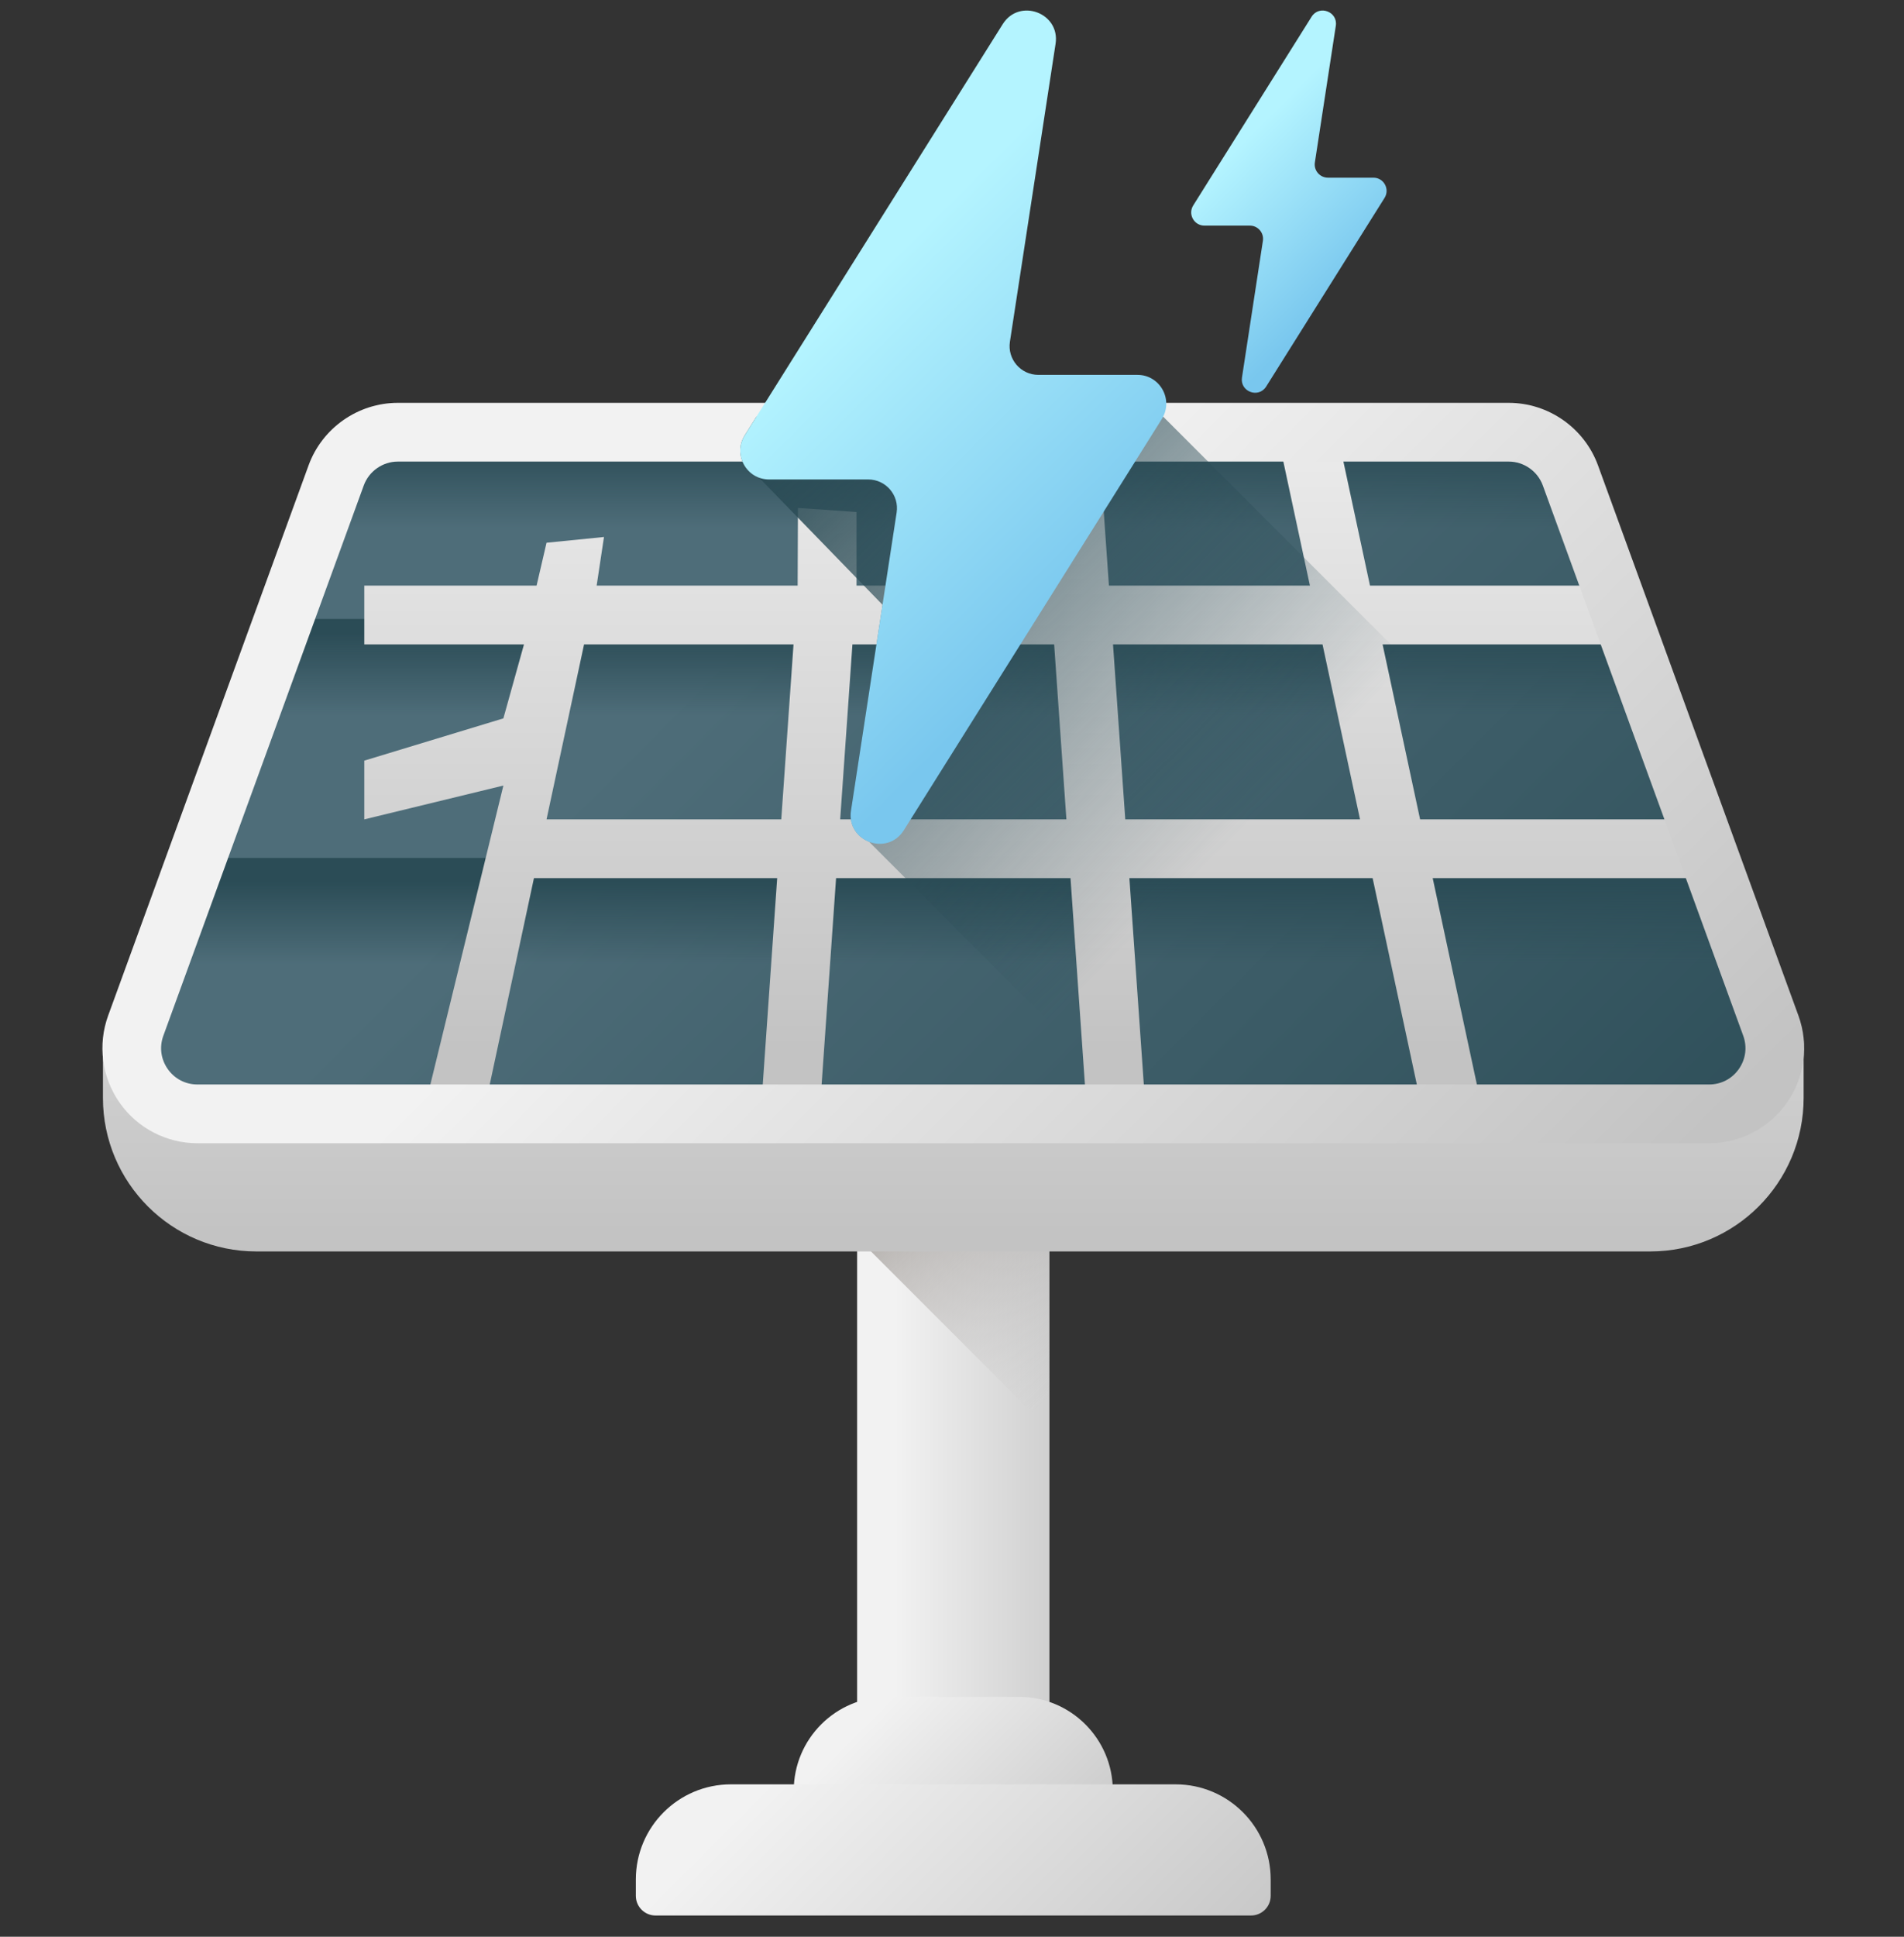
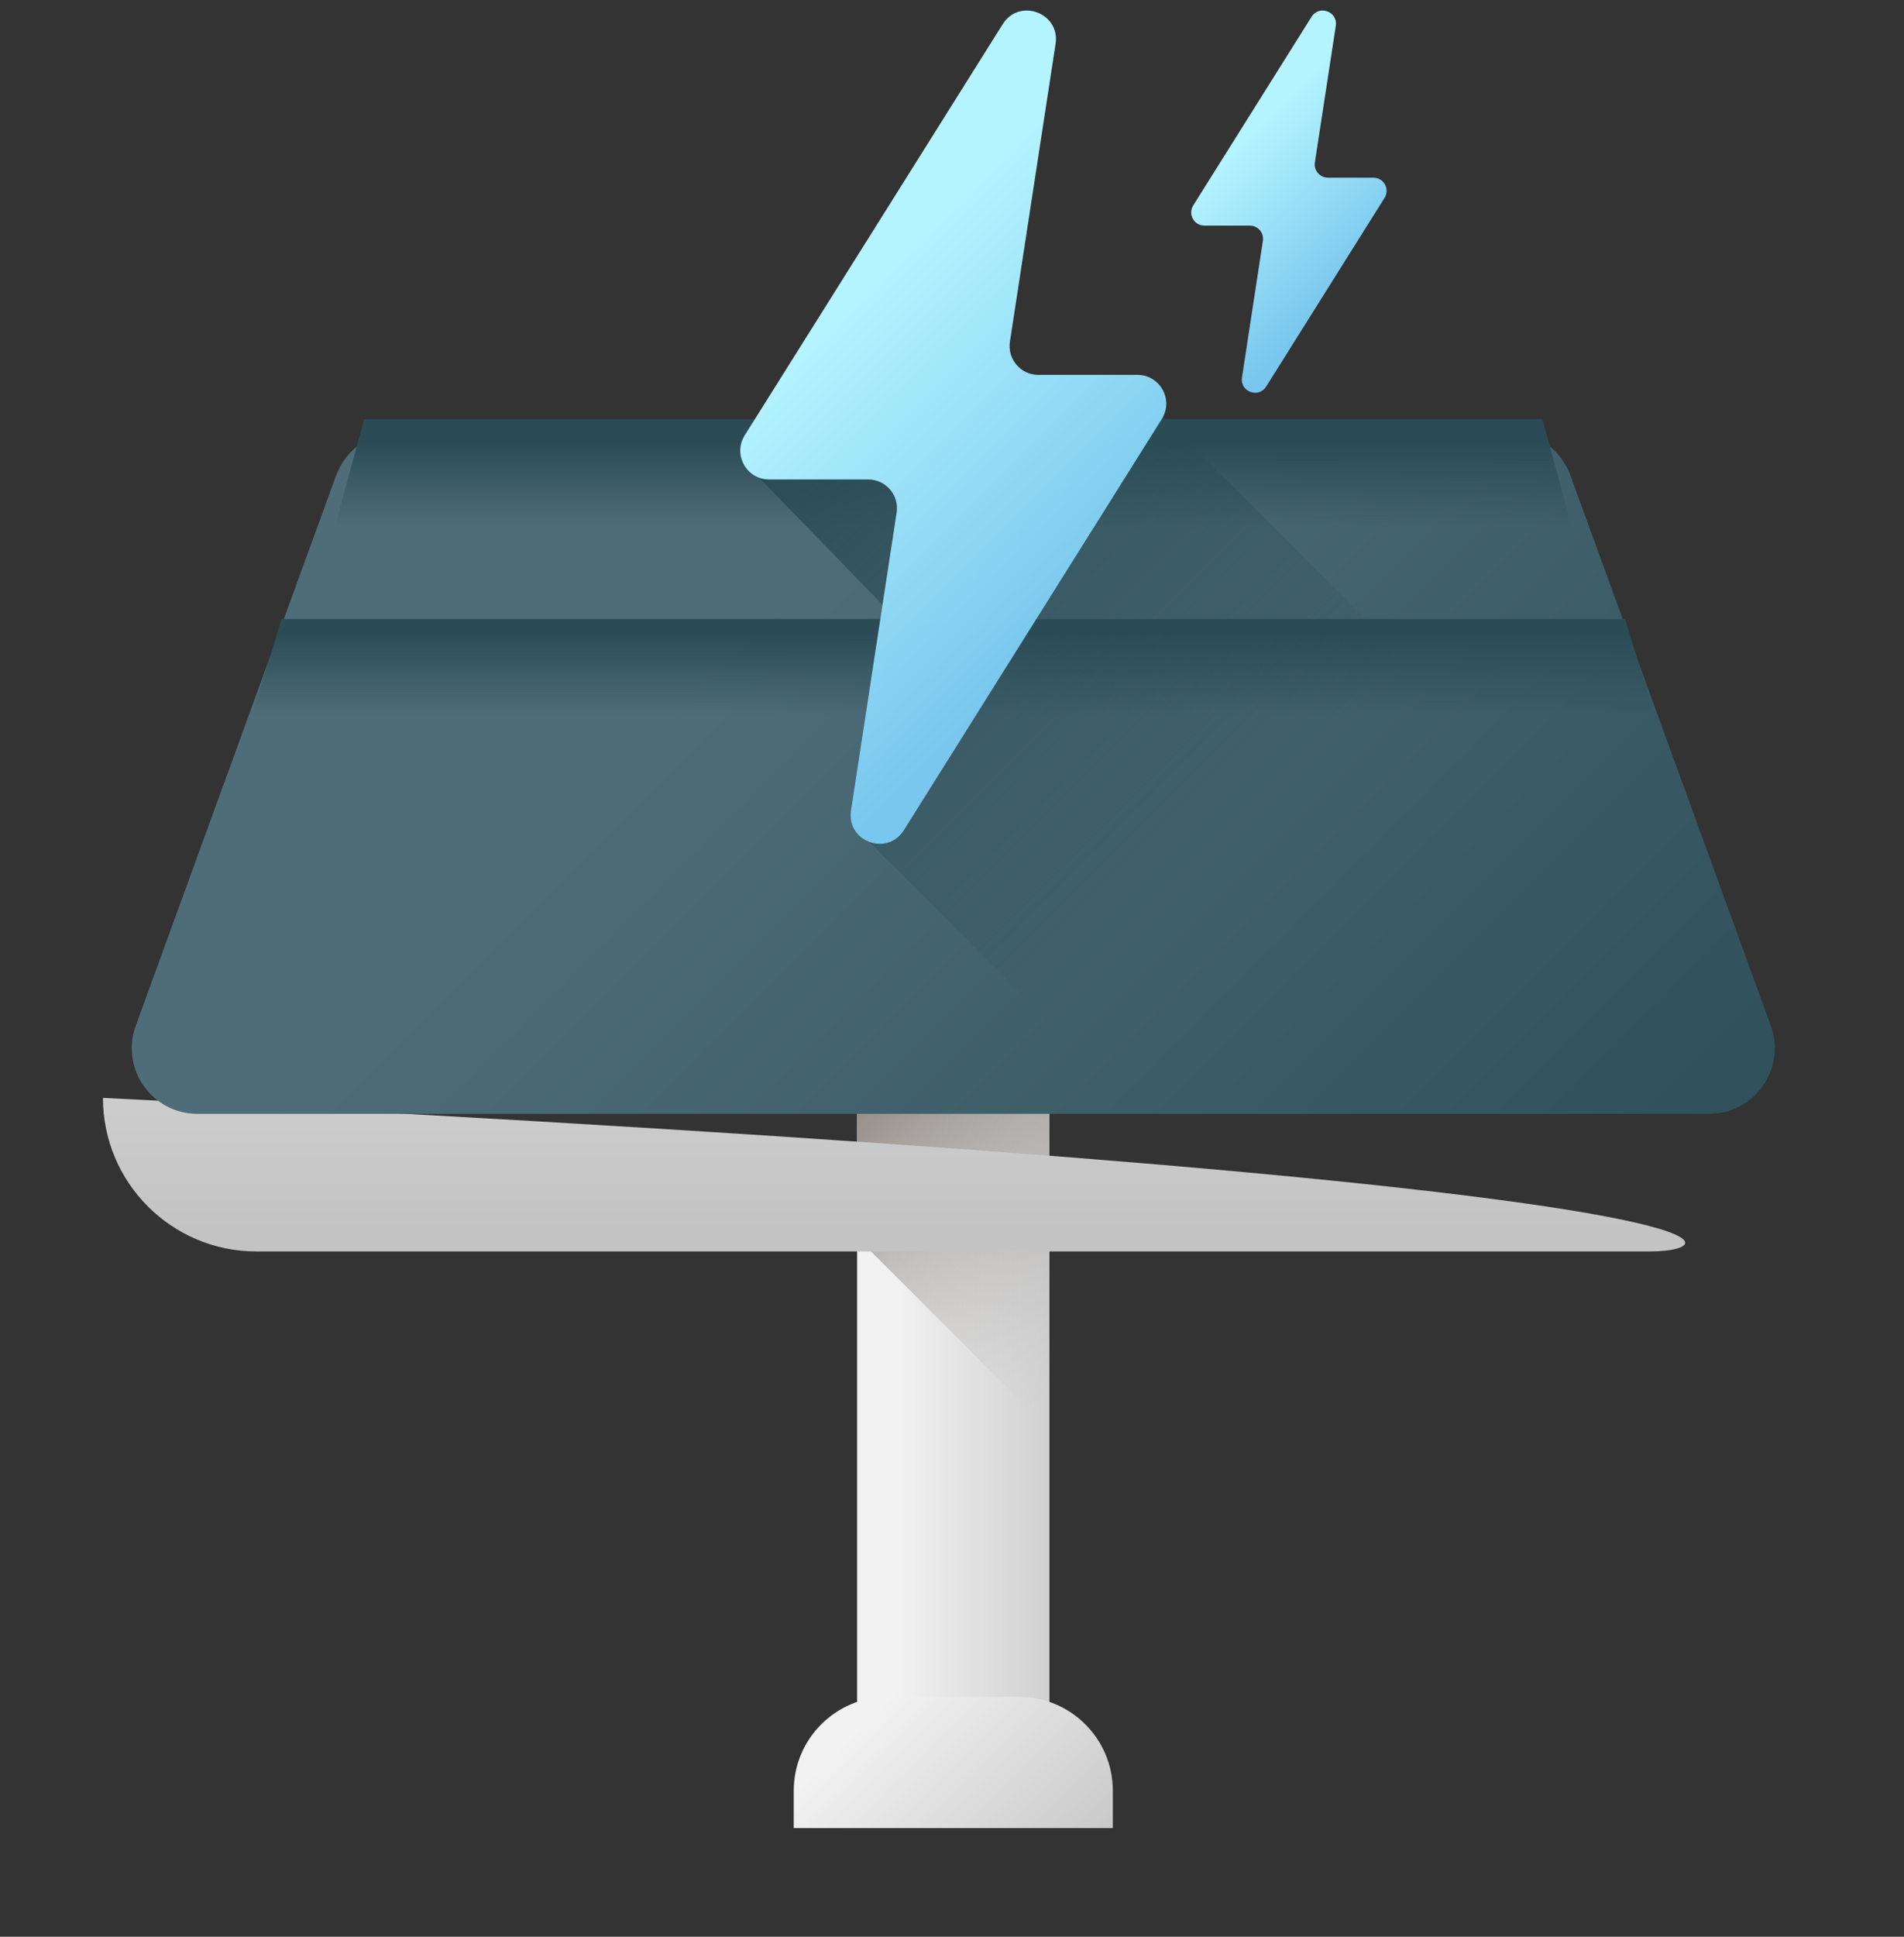
<svg xmlns="http://www.w3.org/2000/svg" width="60" height="61" viewBox="0 0 60 61" fill="none">
  <rect x="0" y="0" width="60" height="61" fill="#333333" stroke="none" />
  <g clip-path="url(#clip0_172_183)">
    <path d="M27.01 24.523H33.07V55.786H27.01V24.523Z" fill="url(#paint0_linear_172_183)" />
    <path d="M35.068 57.577H25.013V56.4C25.013 54.768 26.336 53.445 27.968 53.445H32.113C33.745 53.445 35.068 54.768 35.068 56.4V57.577Z" fill="url(#paint1_linear_172_183)" />
-     <path d="M39.422 60.331H20.658C20.315 60.331 20.037 60.054 20.037 59.711V59.197C20.037 57.541 21.379 56.2 23.034 56.2H37.046C38.702 56.2 40.043 57.541 40.043 59.197V59.711C40.043 60.054 39.765 60.331 39.422 60.331Z" fill="url(#paint2_linear_172_183)" />
    <path d="M27.01 38.979L33.07 45.039V24.523H27.01V38.979Z" fill="url(#paint3_linear_172_183)" />
-     <path d="M52 39.416H8.081C5.41 39.416 3.244 37.25 3.244 34.579V32.779H56.837V34.579C56.837 37.25 54.671 39.416 52 39.416Z" fill="url(#paint4_linear_172_183)" />
+     <path d="M52 39.416H8.081C5.41 39.416 3.244 37.25 3.244 34.579V32.779V34.579C56.837 37.25 54.671 39.416 52 39.416Z" fill="url(#paint4_linear_172_183)" />
    <path d="M53.86 35.082H6.222C4.785 35.082 3.786 33.654 4.278 32.305L10.593 14.973C10.892 14.157 11.668 13.613 12.537 13.613H47.544C48.413 13.613 49.19 14.157 49.488 14.973L55.803 32.305C56.295 33.654 55.296 35.082 53.86 35.082Z" fill="url(#paint5_linear_172_183)" />
-     <path d="M5.344 27.021H54.737V31.792H5.344V27.021Z" fill="url(#paint6_linear_172_183)" />
    <path d="M8.872 19.494H51.209L52.692 24.265H7.389L8.872 19.494Z" fill="url(#paint7_linear_172_183)" />
    <path d="M11.476 13.202H48.605L49.906 17.973H10.175L11.476 13.202Z" fill="url(#paint8_linear_172_183)" />
-     <path d="M53.854 25.807H44.751L43.569 20.296H50.687V18.445H43.172L42.094 13.419L40.285 13.807L41.279 18.445H34.945L34.602 13.548L32.756 13.677L33.09 18.445H26.991V16.127L25.145 15.998L25.136 18.445H18.802L19.033 16.913L17.223 17.094L16.909 18.445H11.48V20.296H16.512L15.863 22.626L11.48 23.957V25.807L15.863 24.742L13.383 34.888L15.193 35.276L16.826 27.658H24.491L23.976 35.018L25.822 35.146L26.347 27.658H33.734L34.258 35.146L36.105 35.018L35.59 27.658H43.255L44.888 35.276L46.697 34.888L45.148 27.658H53.854V25.807ZM17.223 25.807L18.405 20.296H25.006L24.62 25.807H17.223ZM26.476 25.807L26.862 20.296H33.219L33.605 25.807H26.476ZM35.46 25.807L35.074 20.296H41.676L42.858 25.807H35.46Z" fill="url(#paint9_linear_172_183)" />
-     <path d="M53.859 36.008H6.222C5.245 36.008 4.328 35.53 3.768 34.73C3.209 33.93 3.074 32.905 3.408 31.988L9.724 14.657C10.153 13.479 11.284 12.688 12.537 12.688H47.544C48.797 12.688 49.927 13.479 50.357 14.657L56.673 31.988C57.007 32.905 56.872 33.93 56.312 34.73C55.752 35.53 54.836 36.008 53.859 36.008ZM12.537 14.538C12.059 14.538 11.627 14.841 11.463 15.29L5.147 32.622C5.018 32.977 5.068 33.359 5.285 33.669C5.502 33.979 5.843 34.157 6.222 34.157H53.859C54.237 34.157 54.579 33.979 54.796 33.669C55.013 33.359 55.063 32.977 54.934 32.622L48.618 15.29C48.454 14.841 48.022 14.538 47.544 14.538H12.537Z" fill="url(#paint10_linear_172_183)" />
    <path d="M55.456 34.447C55.872 33.853 56.044 33.129 55.955 32.423L36.655 13.123H23.838L23.468 13.712C23.15 14.219 23.406 14.852 23.919 15.043L27.811 19.049L26.817 25.529C26.744 26.012 27.023 26.372 27.387 26.513L36.558 35.683H53.083C54.027 35.683 54.914 35.221 55.456 34.447Z" fill="url(#paint11_linear_172_183)" />
    <path d="M35.844 11.807H32.722C32.166 11.807 31.741 11.312 31.825 10.763L33.264 1.379C33.413 0.406 32.123 -0.074 31.599 0.76L23.468 13.712C23.089 14.316 23.523 15.101 24.236 15.101H27.359C27.915 15.101 28.34 15.596 28.255 16.145L26.817 25.53C26.668 26.502 27.958 26.983 28.482 26.149L36.612 13.197C36.991 12.592 36.557 11.807 35.844 11.807Z" fill="url(#paint12_linear_172_183)" />
    <path d="M43.279 5.596H41.846C41.592 5.596 41.396 5.369 41.435 5.117L42.095 0.812C42.163 0.366 41.571 0.145 41.331 0.528L37.602 6.47C37.428 6.747 37.627 7.106 37.954 7.106H39.386C39.641 7.106 39.836 7.333 39.797 7.586L39.138 11.89C39.069 12.337 39.661 12.557 39.901 12.174L43.631 6.233C43.805 5.956 43.606 5.596 43.279 5.596Z" fill="url(#paint13_linear_172_183)" />
  </g>
  <defs>
    <linearGradient id="paint0_linear_172_183" x1="28.206" y1="40.154" x2="34.979" y2="40.154" gradientUnits="userSpaceOnUse">
      <stop stop-color="#F2F2F2" />
      <stop offset="1" stop-color="#C3C3C3" />
    </linearGradient>
    <linearGradient id="paint1_linear_172_183" x1="27.594" y1="53.93" x2="33.927" y2="60.263" gradientUnits="userSpaceOnUse">
      <stop stop-color="#F2F2F2" />
      <stop offset="1" stop-color="#C3C3C3" />
    </linearGradient>
    <linearGradient id="paint2_linear_172_183" x1="25.715" y1="54.636" x2="36.911" y2="65.833" gradientUnits="userSpaceOnUse">
      <stop stop-color="#F2F2F2" />
      <stop offset="1" stop-color="#C3C3C3" />
    </linearGradient>
    <linearGradient id="paint3_linear_172_183" x1="37.706" y1="39.416" x2="28.779" y2="30.49" gradientUnits="userSpaceOnUse">
      <stop stop-color="#C3C3C3" stop-opacity="0" />
      <stop offset="0.052" stop-color="#BDBCBC" stop-opacity="0.051" />
      <stop offset="0.306" stop-color="#A39F9D" stop-opacity="0.306" />
      <stop offset="0.554" stop-color="#918B86" stop-opacity="0.553" />
      <stop offset="0.79" stop-color="#867E79" stop-opacity="0.788" />
      <stop offset="1" stop-color="#827A74" />
    </linearGradient>
    <linearGradient id="paint4_linear_172_183" x1="30.041" y1="18.302" x2="30.041" y2="38.843" gradientUnits="userSpaceOnUse">
      <stop stop-color="#F2F2F2" />
      <stop offset="1" stop-color="#C3C3C3" />
    </linearGradient>
    <linearGradient id="paint5_linear_172_183" x1="22.795" y1="20.26" x2="49.654" y2="47.119" gradientUnits="userSpaceOnUse">
      <stop stop-color="#4E6D79" />
      <stop offset="1" stop-color="#2B4C56" />
    </linearGradient>
    <linearGradient id="paint6_linear_172_183" x1="30.04" y1="30.373" x2="30.04" y2="27.759" gradientUnits="userSpaceOnUse">
      <stop stop-color="#2B4C56" stop-opacity="0" />
      <stop offset="1" stop-color="#2B4C56" />
    </linearGradient>
    <linearGradient id="paint7_linear_172_183" x1="30.041" y1="22.538" x2="30.041" y2="19.924" gradientUnits="userSpaceOnUse">
      <stop stop-color="#2B4C56" stop-opacity="0" />
      <stop offset="1" stop-color="#2B4C56" />
    </linearGradient>
    <linearGradient id="paint8_linear_172_183" x1="30.041" y1="16.615" x2="30.041" y2="14.001" gradientUnits="userSpaceOnUse">
      <stop stop-color="#2B4C56" stop-opacity="0" />
      <stop offset="1" stop-color="#2B4C56" />
    </linearGradient>
    <linearGradient id="paint9_linear_172_183" x1="30.04" y1="10.24" x2="30.04" y2="33.036" gradientUnits="userSpaceOnUse">
      <stop stop-color="#F2F2F2" />
      <stop offset="1" stop-color="#C3C3C3" />
    </linearGradient>
    <linearGradient id="paint10_linear_172_183" x1="25.047" y1="22.513" x2="45.936" y2="43.402" gradientUnits="userSpaceOnUse">
      <stop stop-color="#F2F2F2" />
      <stop offset="1" stop-color="#C3C3C3" />
    </linearGradient>
    <linearGradient id="paint11_linear_172_183" x1="38.703" y1="26.558" x2="24.856" y2="12.711" gradientUnits="userSpaceOnUse">
      <stop stop-color="#2B4C56" stop-opacity="0" />
      <stop offset="1" stop-color="#2B4C56" />
    </linearGradient>
    <linearGradient id="paint12_linear_172_183" x1="26.391" y1="9.805" x2="34.93" y2="18.344" gradientUnits="userSpaceOnUse">
      <stop stop-color="#B4F4FF" />
      <stop offset="1" stop-color="#79C7EE" />
    </linearGradient>
    <linearGradient id="paint13_linear_172_183" x1="38.942" y1="4.677" x2="42.859" y2="8.594" gradientUnits="userSpaceOnUse">
      <stop stop-color="#B4F4FF" />
      <stop offset="1" stop-color="#79C7EE" />
    </linearGradient>
    <clipPath id="clip0_172_183">
      <rect width="60" height="60" fill="white" transform="translate(0 0.332)" />
    </clipPath>
  </defs>
</svg>